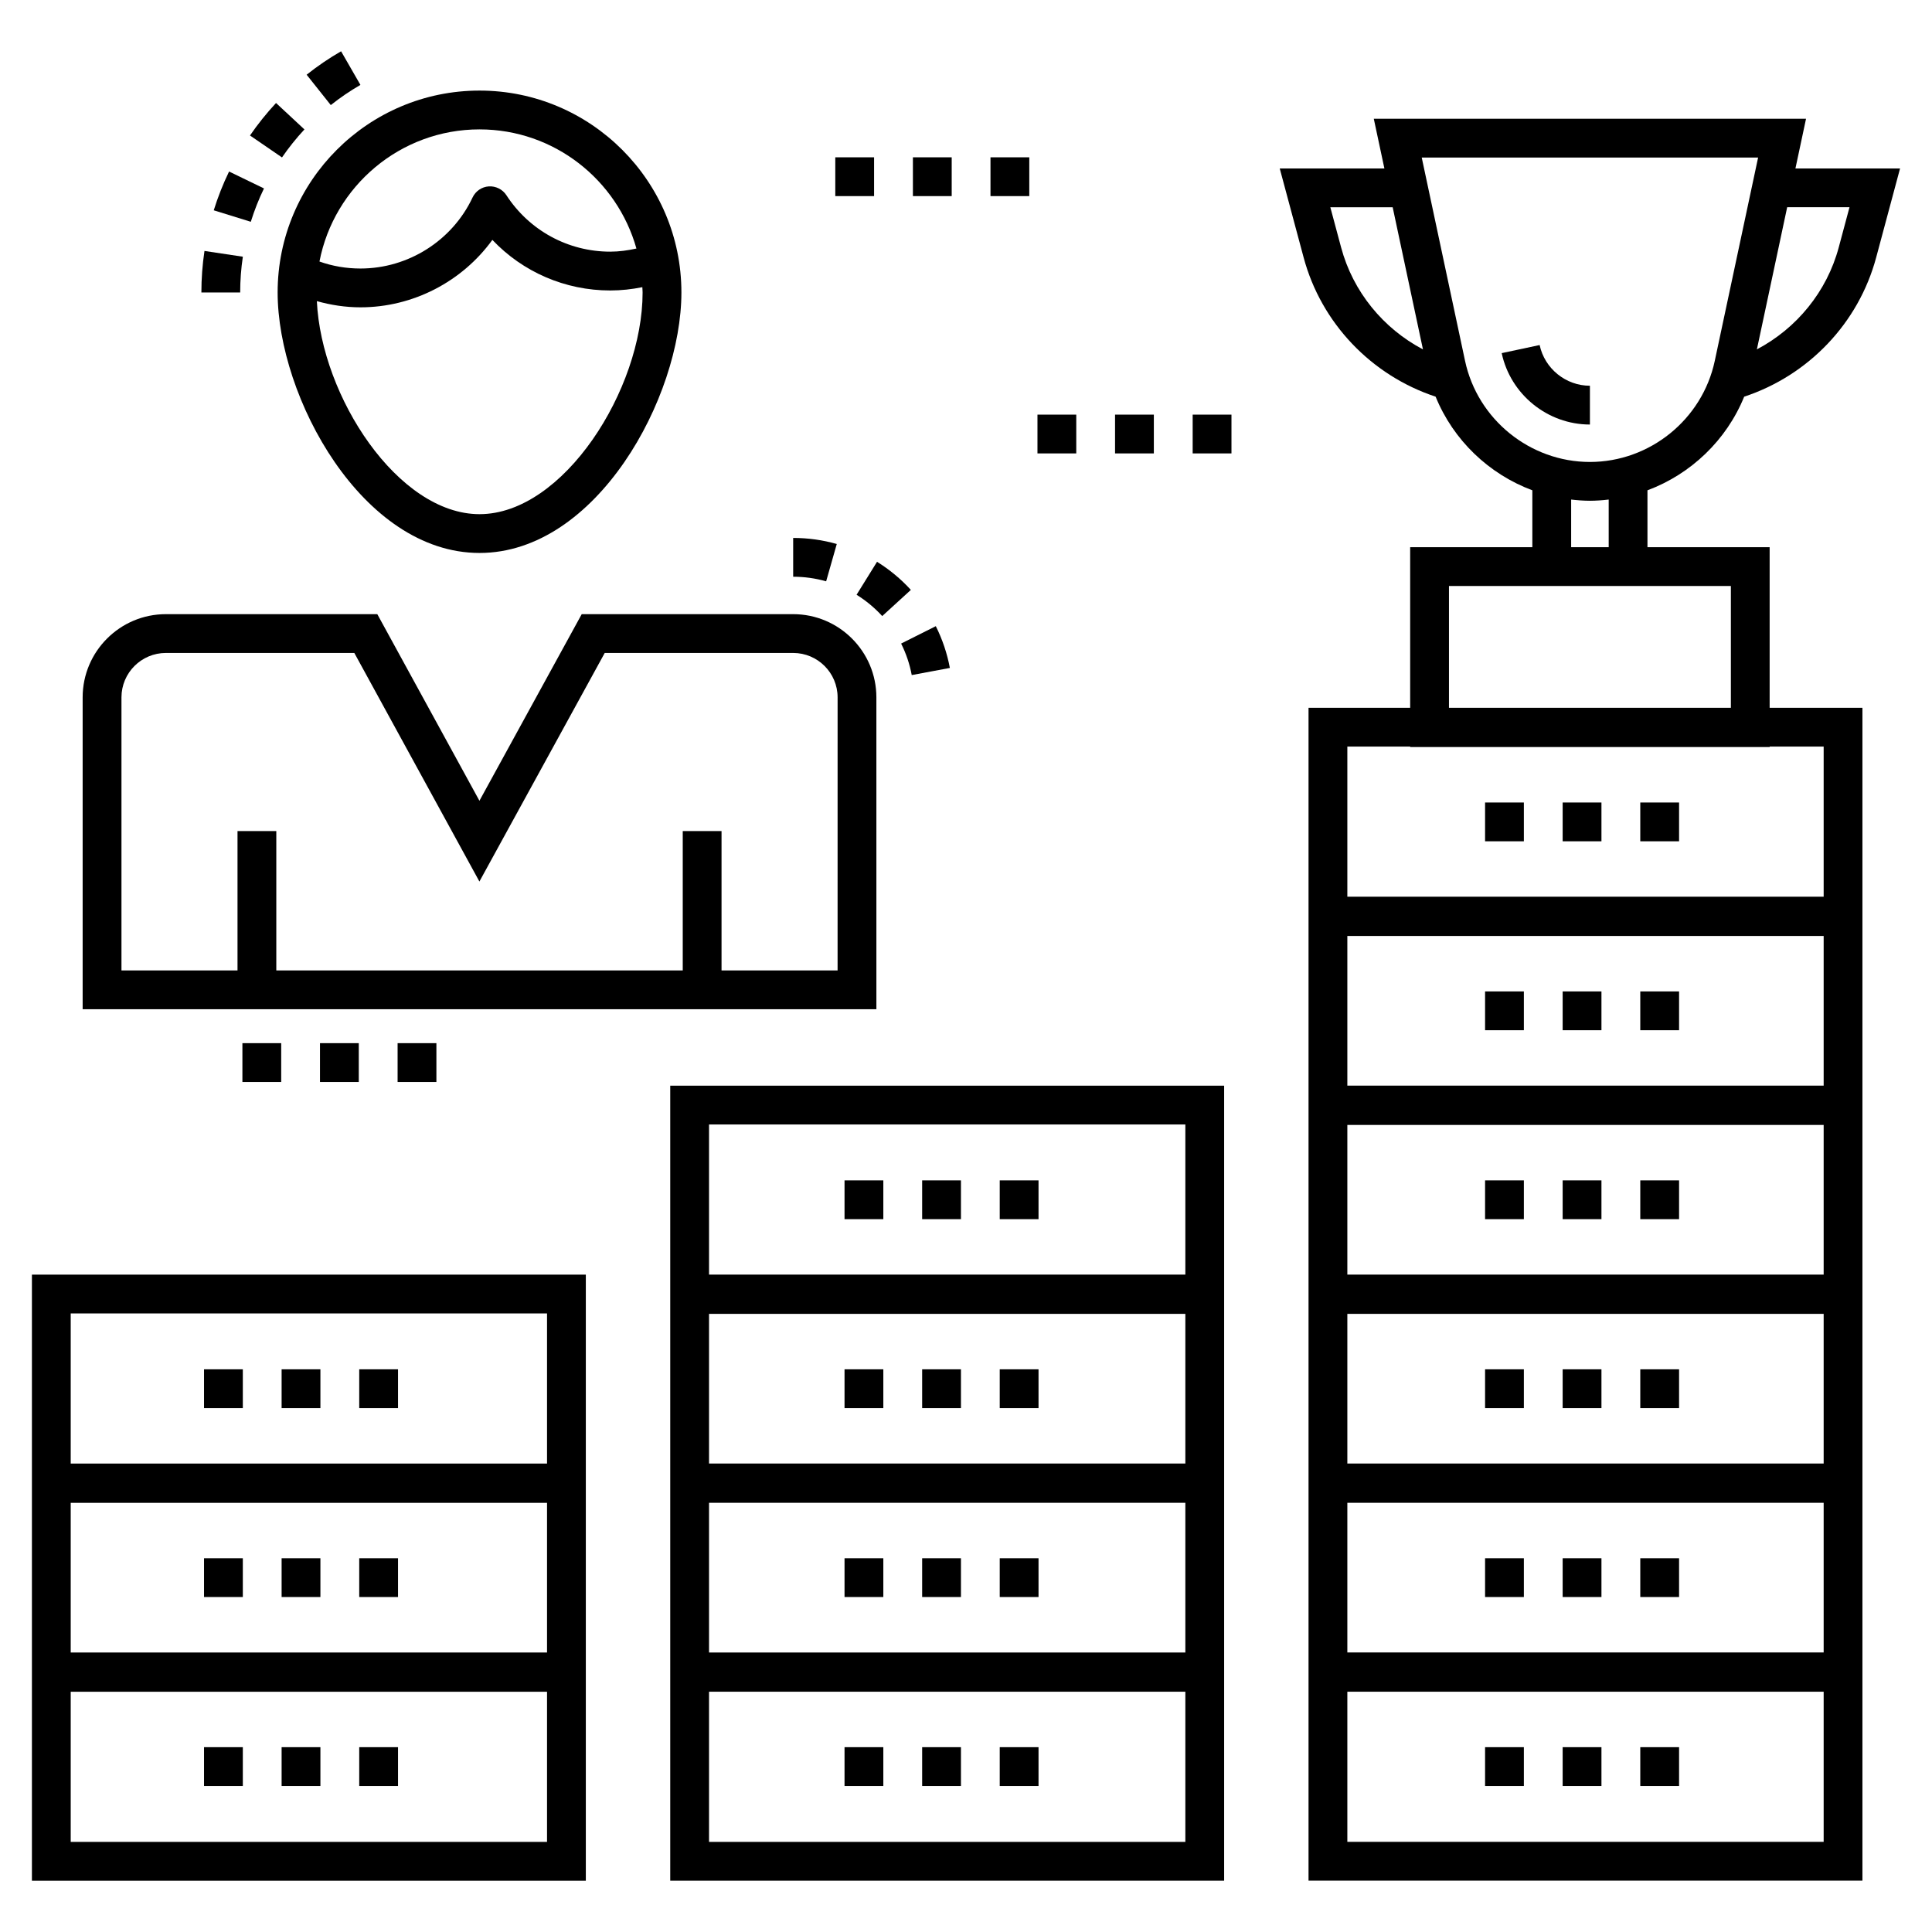
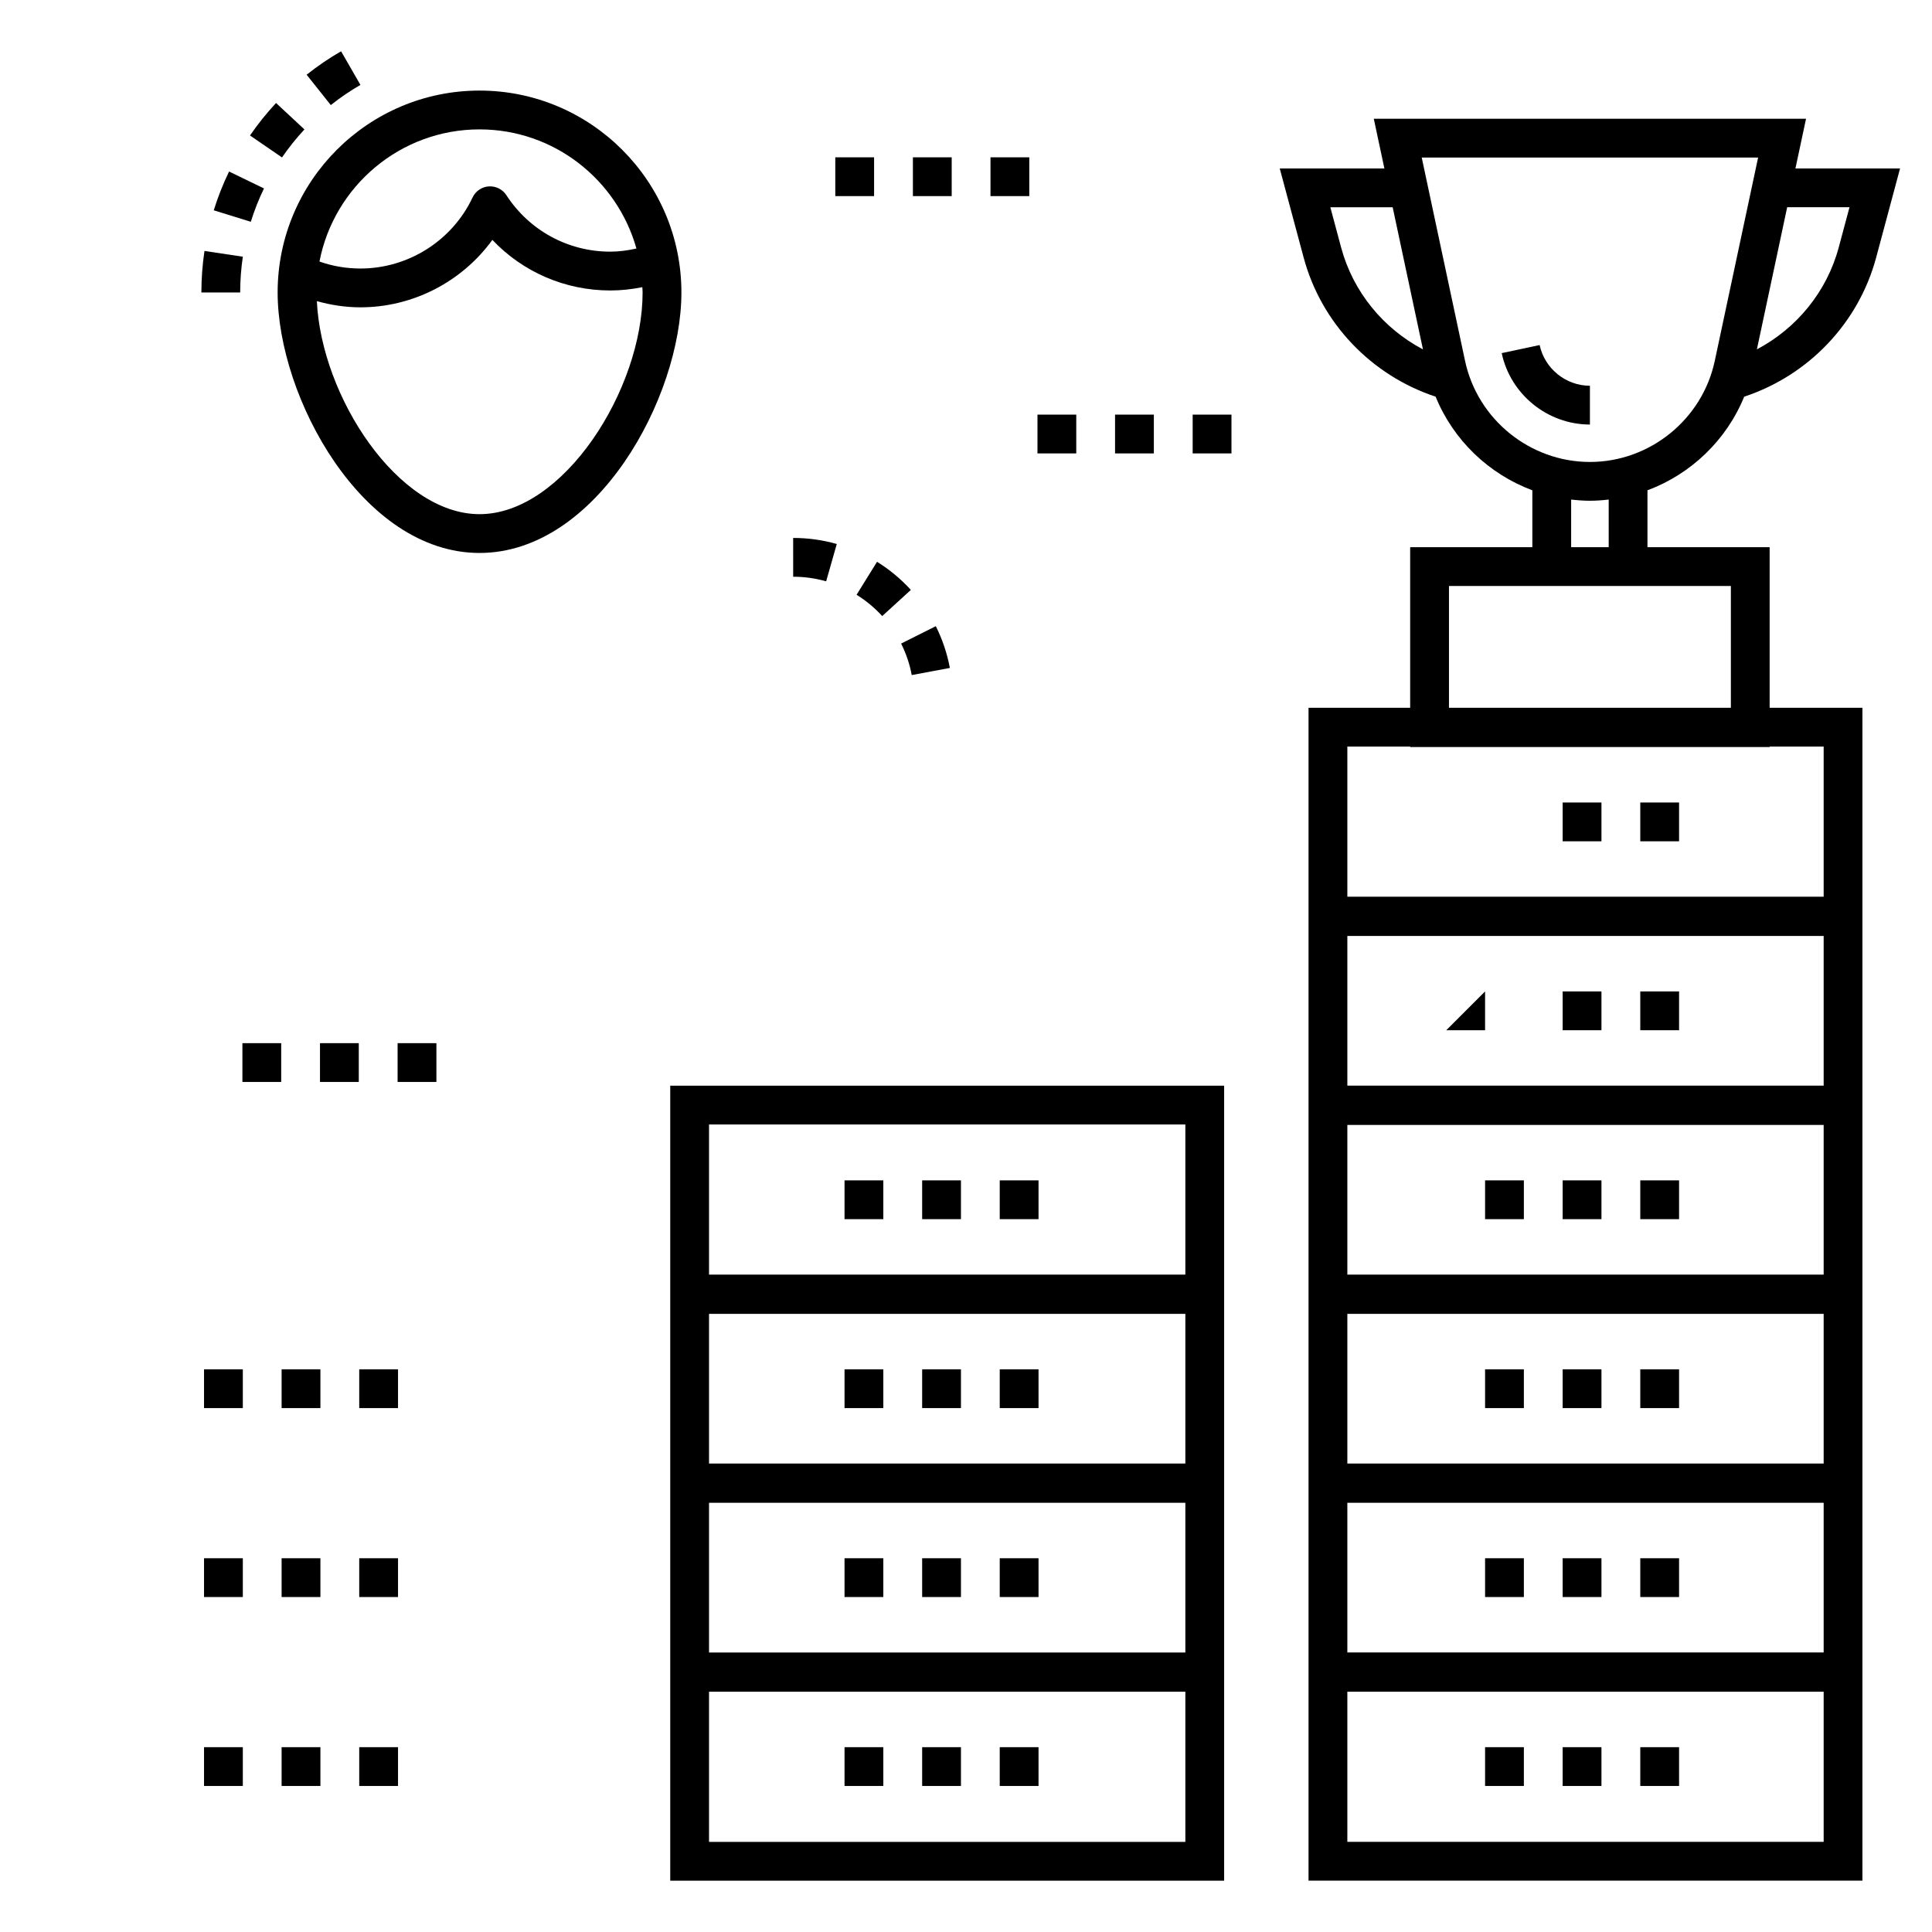
<svg xmlns="http://www.w3.org/2000/svg" fill="#000000" width="800px" height="800px" version="1.1" viewBox="144 144 512 512">
  <g>
-     <path d="m299.25 481.79h-146.79v160.62h146.79v-160.62zm-136.51 10.281h126.23v39.789h-126.23zm0 50.195h126.23v39.664h-126.23zm0 89.855v-39.789h126.23v39.789z" />
    <path d="m321.62 642.4h146.79v-210.68l-146.79-0.004v210.69zm136.51-10.285h-126.23v-39.789h126.23zm0-50.191h-126.23v-39.664h126.23zm0-50.07h-126.23v-39.668h126.23zm0-89.859v39.785l-126.23 0.004v-39.785z" />
    <path d="m198.07 607.02h10.281v10.281h-10.281z" />
    <path d="m218.63 607.02h10.281v10.281h-10.281z" />
    <path d="m239.2 607.02h10.281v10.281h-10.281z" />
    <path d="m239.2 556.95h10.281v10.281h-10.281z" />
    <path d="m198.07 556.95h10.281v10.281h-10.281z" />
    <path d="m218.63 556.95h10.281v10.281h-10.281z" />
    <path d="m218.63 506.88h10.281v10.281h-10.281z" />
    <path d="m239.2 506.88h10.281v10.281h-10.281z" />
    <path d="m198.07 506.88h10.281v10.281h-10.281z" />
    <path d="m367.81 607.02h10.281v10.281h-10.281z" />
    <path d="m388.38 607.02h10.281v10.281h-10.281z" />
    <path d="m408.94 607.02h10.281v10.281h-10.281z" />
    <path d="m367.81 556.95h10.281v10.281h-10.281z" />
    <path d="m408.94 556.95h10.281v10.281h-10.281z" />
    <path d="m388.38 556.95h10.281v10.281h-10.281z" />
    <path d="m367.81 506.88h10.281v10.281h-10.281z" />
    <path d="m408.94 506.88h10.281v10.281h-10.281z" />
    <path d="m388.38 506.88h10.281v10.281h-10.281z" />
    <path d="m537.56 607.02h10.281v10.281h-10.281z" />
    <path d="m578.69 607.02h10.281v10.281h-10.281z" />
    <path d="m558.12 607.02h10.281v10.281h-10.281z" />
    <path d="m558.12 556.95h10.281v10.281h-10.281z" />
    <path d="m578.69 556.95h10.281v10.281h-10.281z" />
    <path d="m537.56 556.95h10.281v10.281h-10.281z" />
    <path d="m558.12 506.88h10.281v10.281h-10.281z" />
    <path d="m578.69 506.88h10.281v10.281h-10.281z" />
    <path d="m537.56 506.88h10.281v10.281h-10.281z" />
    <path d="m578.69 456.81h10.281v10.281h-10.281z" />
    <path d="m558.12 456.81h10.281v10.281h-10.281z" />
    <path d="m537.56 456.81h10.281v10.281h-10.281z" />
    <path d="m408.94 456.81h10.281v10.281h-10.281z" />
    <path d="m367.81 456.81h10.281v10.281h-10.281z" />
    <path d="m388.38 456.81h10.281v10.281h-10.281z" />
    <path d="m578.69 406.74h10.281v10.281h-10.281z" />
-     <path d="m537.56 406.74h10.281v10.281h-10.281z" />
+     <path d="m537.56 406.74v10.281h-10.281z" />
    <path d="m558.12 406.74h10.281v10.281h-10.281z" />
    <path d="m558.12 356.67h10.281v10.281h-10.281z" />
    <path d="m578.69 356.67h10.281v10.281h-10.281z" />
-     <path d="m537.56 356.67h10.281v10.281h-10.281z" />
    <path d="m371 301.62c2.512 1.559 4.797 3.457 6.797 5.644l7.59-6.934c-2.637-2.887-5.656-5.394-8.965-7.449z" />
    <path d="m354.2 296.84c2.969 0 5.91 0.41 8.738 1.215l2.816-9.891c-3.746-1.066-7.633-1.605-11.555-1.605z" />
    <path d="m385.62 322.9 10.105-1.887c-0.719-3.844-1.973-7.566-3.727-11.07l-9.191 4.609c1.324 2.641 2.273 5.449 2.812 8.348z" />
-     <path d="m376.25 328.81c0-12.16-9.891-22.051-22.051-22.051h-56.035l-27.109 49.453-27.066-49.453h-56.035c-12.16 0-22.051 9.895-22.051 22.051v82.645h210.35zm-10.281 72.367h-30.754v-36.934h-10.281v36.934h-107.71v-36.934h-10.281v36.934h-30.754v-72.367c0-6.492 5.277-11.77 11.77-11.77h49.941l33.148 60.574 33.211-60.574h49.945c6.488 0 11.77 5.277 11.77 11.77z" />
    <path d="m552.02 235.44-10.055 2.144c2.336 10.965 12.168 18.922 23.379 18.922v-10.281c-6.391 0-11.992-4.535-13.324-10.785z" />
    <path d="m619.81 188.64 2.809-13.172h-114.55l2.809 13.172h-27.734l6.324 23.562c4.664 17.445 17.973 31.305 34.988 36.922 4.695 11.543 14.129 20.523 25.633 24.812v15.078h-32.379v42.555h-26.934v310.82h146.79v-310.82h-24.59v-42.555h-32.379v-15.078c11.504-4.289 20.938-13.27 25.633-24.812 17.016-5.617 30.32-19.477 34.984-36.914l6.324-23.57zm-120.41 20.902-2.848-10.621h16.52l8.027 37.672c-10.539-5.559-18.555-15.289-21.699-27.051zm127.89 422.57h-126.23v-39.789h126.23zm0-50.191h-126.23v-39.664h126.23zm0-50.07h-126.23v-39.668h126.23zm0-50.07h-126.23v-39.664h126.23zm0-50.07h-126.23v-39.668h126.23zm0-89.855v39.785h-126.23v-39.785h16.652v0.121h95.27v-0.121zm-24.59-42.559v32.273h-74.707v-32.273zm-32.379-10.281h-9.949v-12.629c1.641 0.188 3.293 0.32 4.973 0.32s3.336-0.129 4.977-0.32zm-4.977-22.59c-15.863 0-29.777-11.262-33.086-26.777l-11.484-53.898h89.145l-11.488 53.898c-3.305 15.52-17.219 26.777-33.086 26.777zm65.945-56.879c-3.144 11.754-11.16 21.48-21.695 27.043l8.027-37.668h16.516z" />
    <path d="m224.68 178.3-7.527-7.004c-2.504 2.691-4.828 5.586-6.902 8.609l8.48 5.816c1.789-2.606 3.789-5.102 5.949-7.422z" />
    <path d="m213.96 193.94-9.254-4.484c-1.605 3.312-2.969 6.769-4.059 10.277l9.82 3.043c0.938-3.016 2.109-5.988 3.492-8.836z" />
    <path d="m225.26 163.8 6.402 8.047c2.484-1.977 5.125-3.773 7.856-5.344l-5.125-8.91c-3.18 1.824-6.25 3.914-9.133 6.207z" />
    <path d="m197.37 221.51h10.281c0-3.168 0.238-6.359 0.707-9.48l-10.168-1.527c-0.547 3.625-0.82 7.328-0.82 11.008z" />
    <path d="m271.08 290.54c31.035 0 53.5-41.234 53.5-69.035 0-29.5-24-53.5-53.5-53.5-29.504 0-53.504 24-53.504 53.5 0 27.801 22.465 69.035 53.504 69.035zm0-10.281c-21.609 0-41.93-31.164-43.109-56.457 3.734 1.047 7.59 1.641 11.559 1.641 13.938 0 26.945-6.82 34.953-17.871 8.059 8.504 19.273 13.406 31.246 13.406 2.883 0 5.719-0.316 8.496-0.875 0.016 0.473 0.07 0.934 0.07 1.41 0 25.648-20.957 58.746-43.215 58.746zm0-101.97c19.789 0 36.477 13.391 41.578 31.574-2.262 0.496-4.566 0.828-6.93 0.828-11.156 0-21.449-5.594-27.535-14.969-1.016-1.562-2.836-2.449-4.66-2.328-1.863 0.125-3.508 1.254-4.301 2.941-5.379 11.438-17.039 18.824-29.699 18.824-3.762 0-7.402-0.621-10.871-1.852 3.844-19.922 21.391-35.02 42.418-35.02z" />
    <path d="m228.8 420.45h10.281v10.281h-10.281z" />
    <path d="m249.37 420.45h10.281v10.281h-10.281z" />
    <path d="m208.24 420.45h10.281v10.281h-10.281z" />
    <path d="m365.36 185.69h10.281v10.281h-10.281z" />
    <path d="m385.93 185.69h10.281v10.281h-10.281z" />
    <path d="m406.49 185.69h10.281v10.281h-10.281z" />
    <path d="m460.07 253.88h10.281v10.281h-10.281z" />
    <path d="m418.94 253.88h10.281v10.281h-10.281z" />
    <path d="m439.5 253.88h10.281v10.281h-10.281z" />
  </g>
</svg>